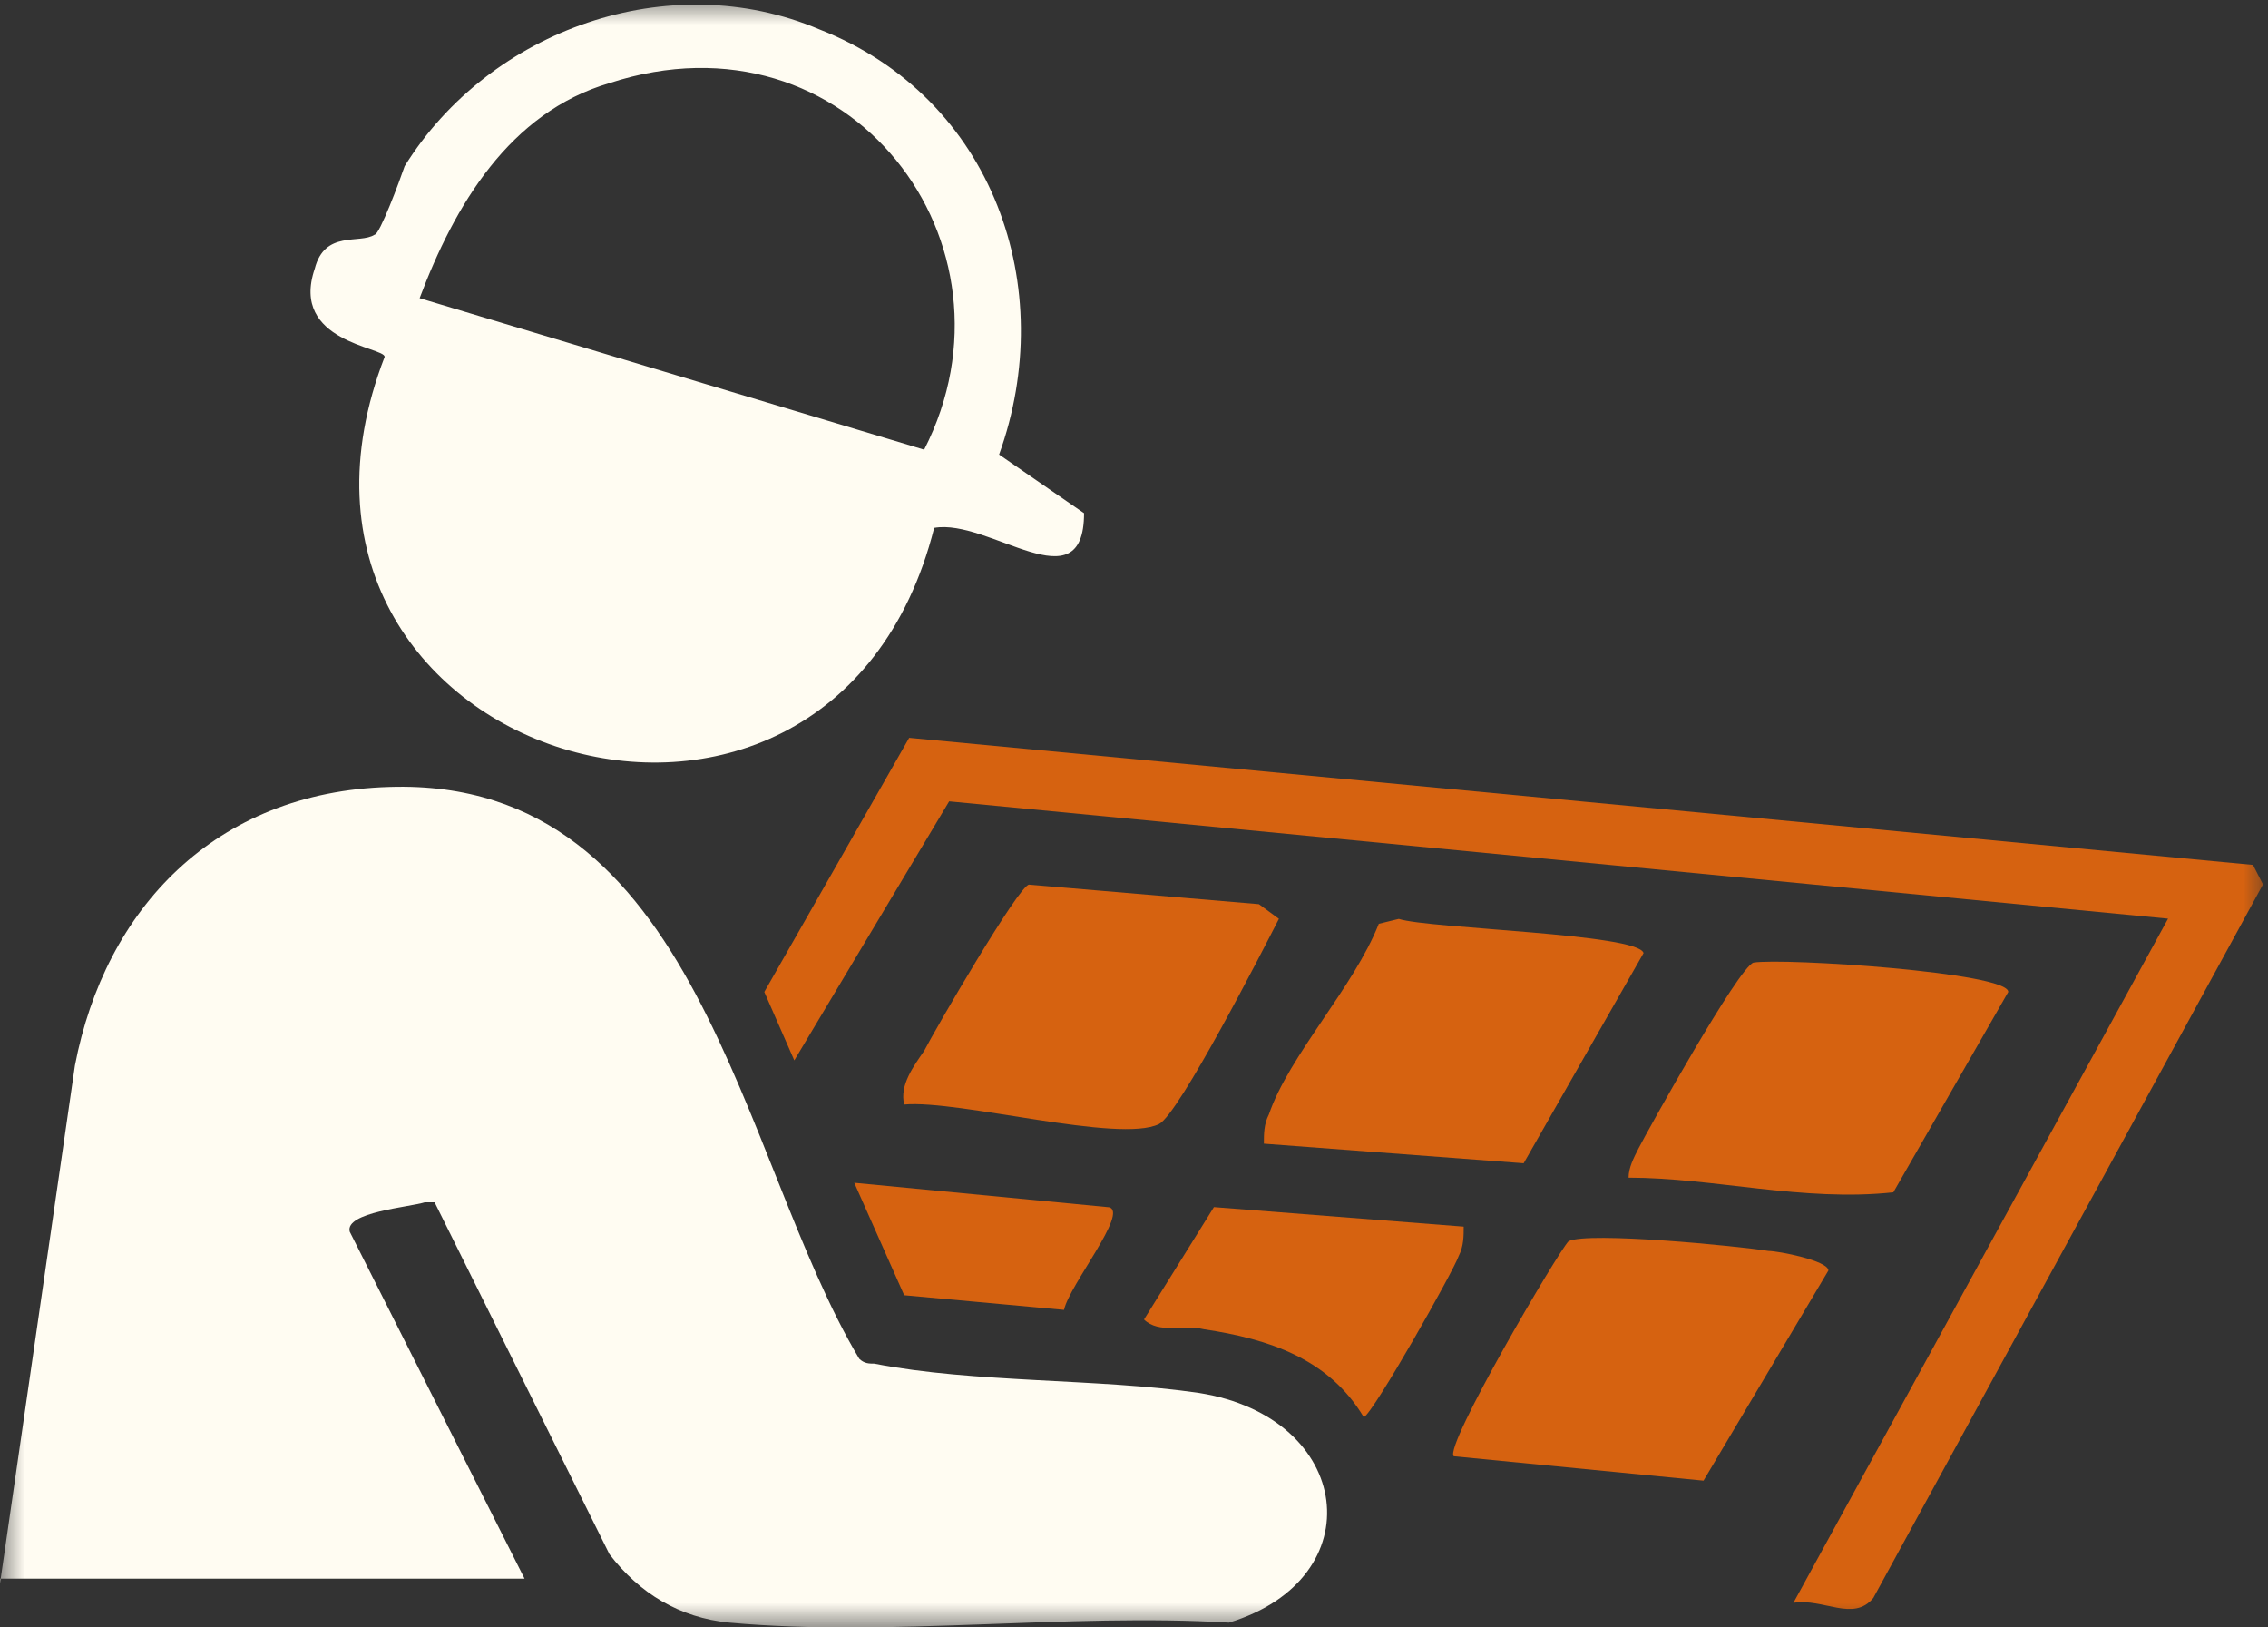
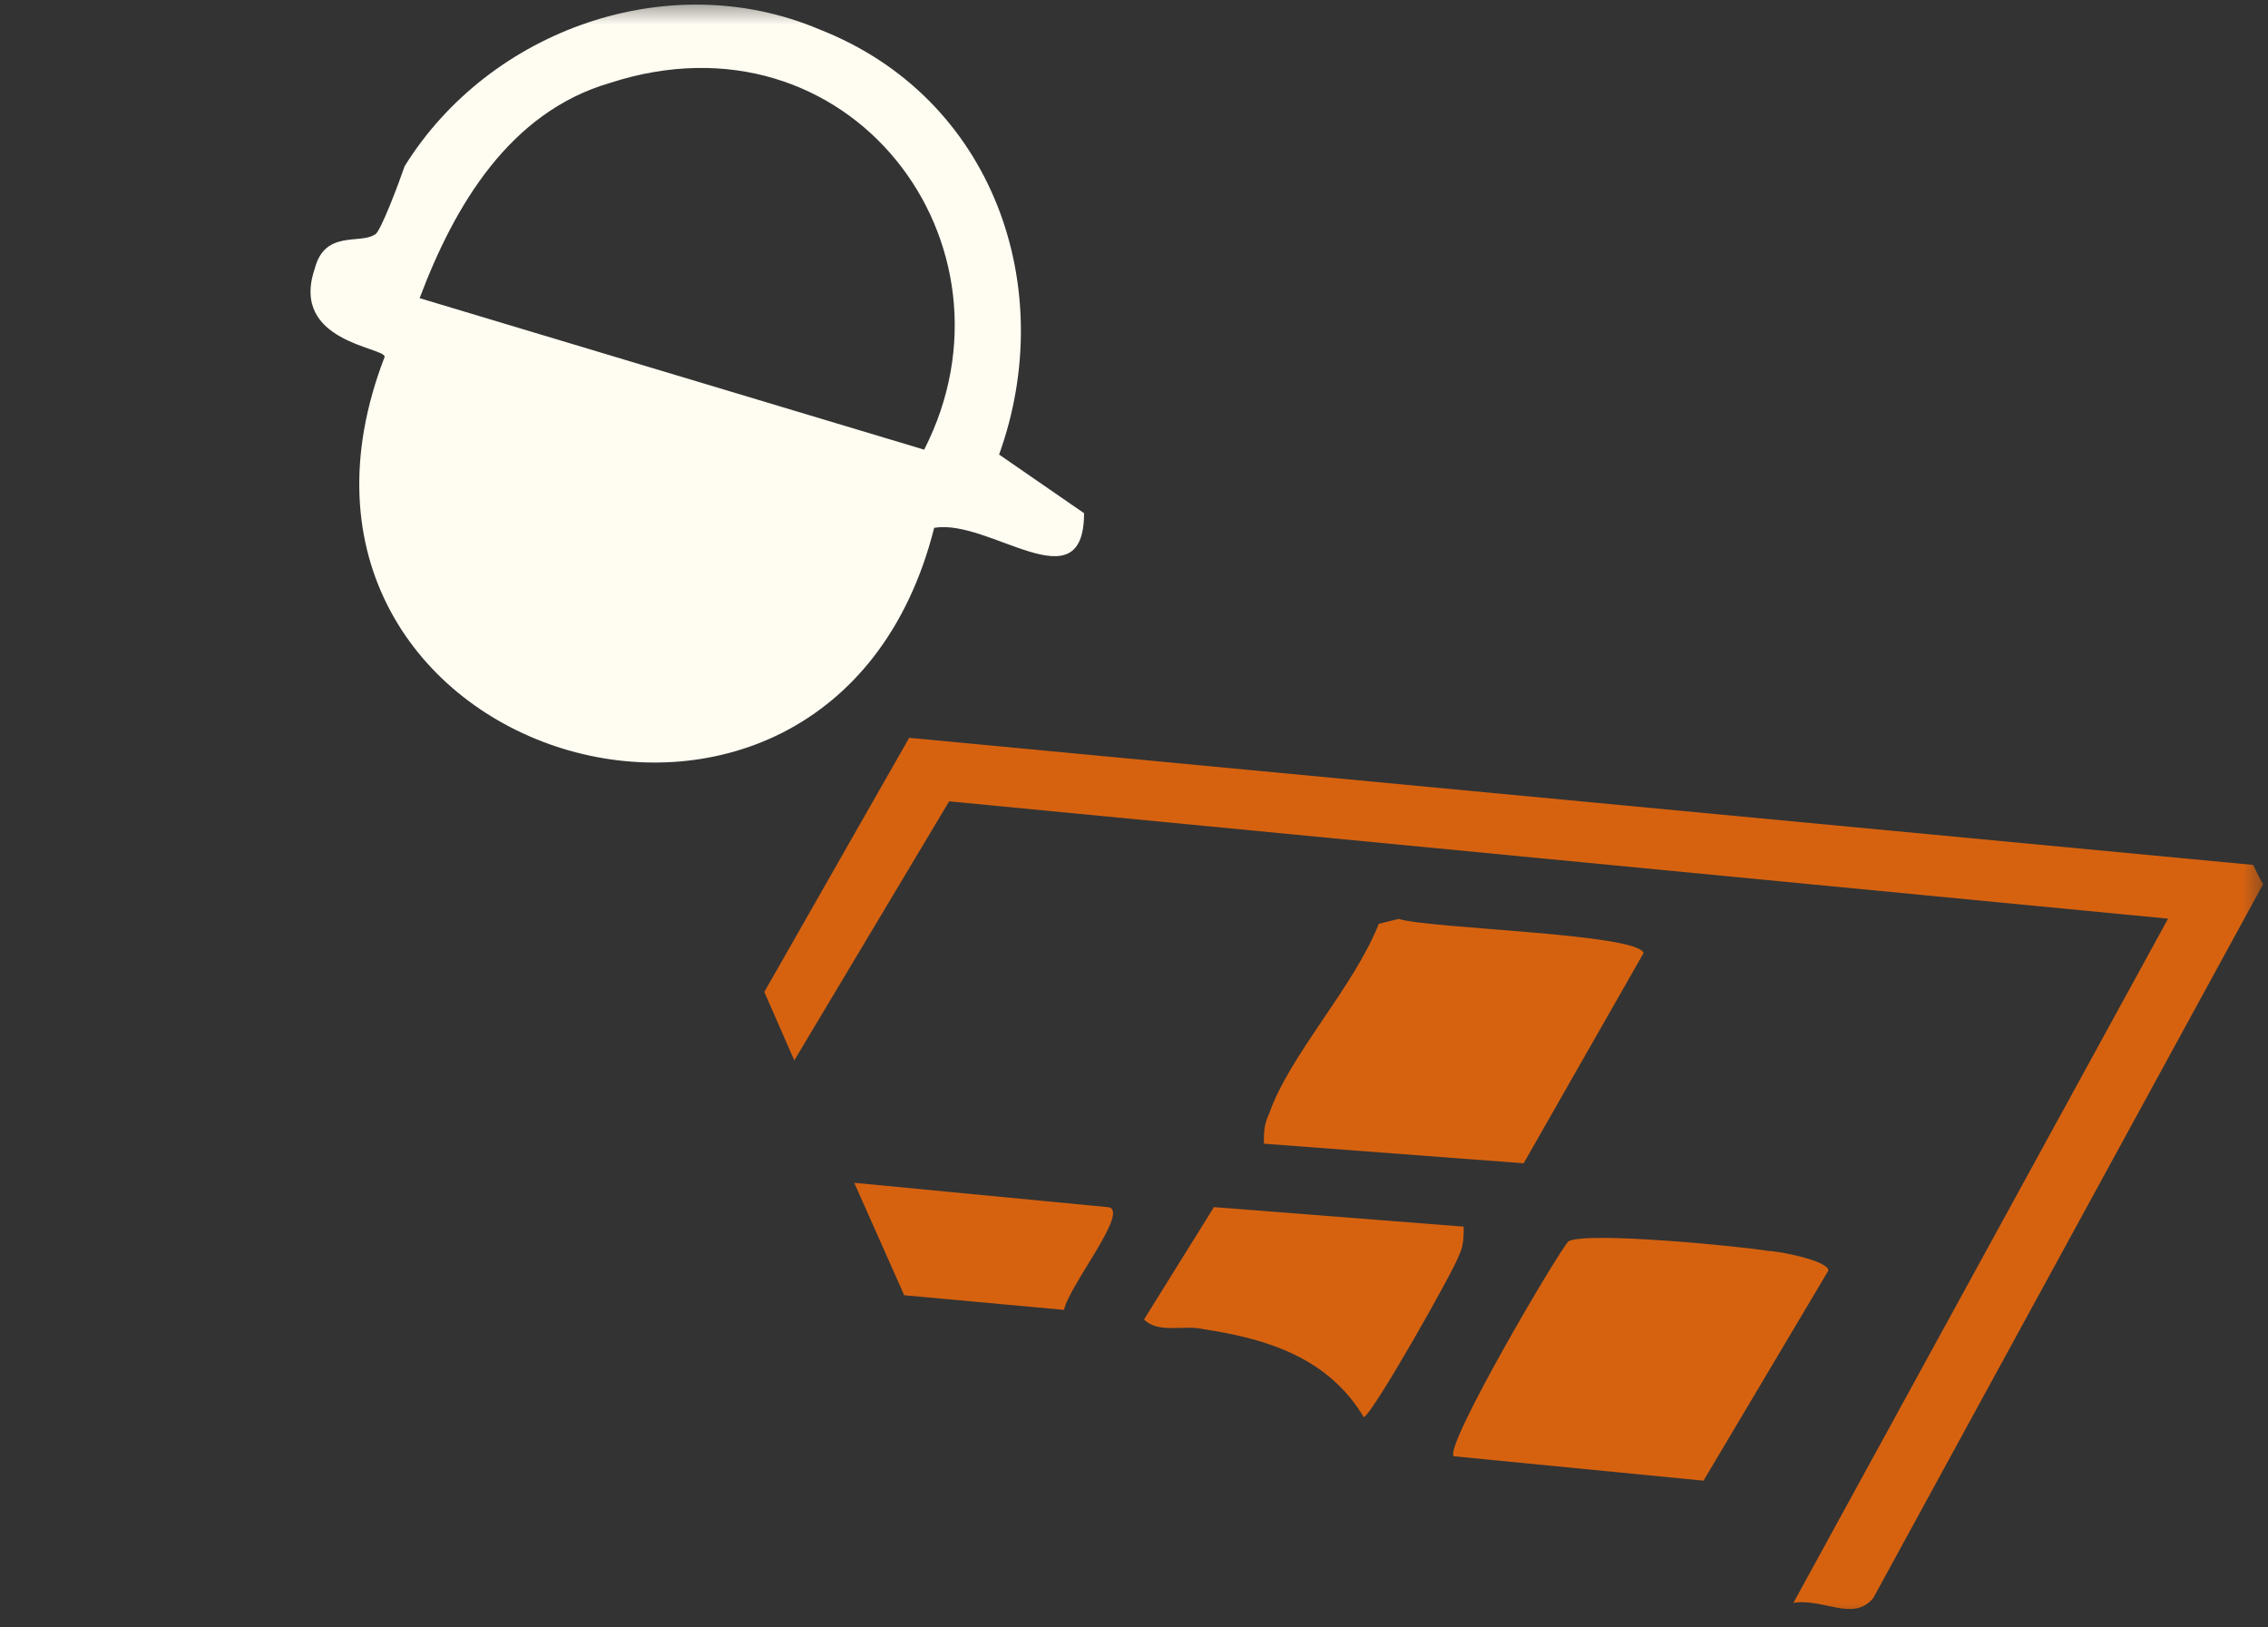
<svg xmlns="http://www.w3.org/2000/svg" width="46" height="33" viewBox="0 0 46 33" fill="none">
  <rect x="0" y="0" width="46" height="33" fill="#333333" stroke="none" />
  <g clip-path="url(#clip0_488_3614)">
    <mask id="mask0_488_3614" style="mask-type:luminance" maskUnits="userSpaceOnUse" x="0" y="0" width="46" height="33">
-       <path d="M46 0H0V33H46V0Z" fill="white" />
-     </mask>
+       </mask>
    <g mask="url(#mask0_488_3614)">
      <path d="M0 32.11L1.52 21.605C2.128 18.434 4.357 16.056 7.903 15.957C14.185 15.759 14.996 23.488 17.427 27.552C17.529 27.651 17.63 27.651 17.731 27.651C19.758 28.047 22.291 27.948 24.317 28.245C27.458 28.741 27.863 32.011 24.925 32.903C21.683 32.705 18.035 33.2 14.793 32.903C13.78 32.804 12.969 32.308 12.361 31.515L8.815 24.38H8.612C8.308 24.479 6.991 24.578 7.093 24.975L10.639 32.011H0V32.11Z" fill="#FFFCF2" />
    </g>
    <mask id="mask1_488_3614" style="mask-type:luminance" maskUnits="userSpaceOnUse" x="0" y="0" width="46" height="33">
      <path d="M46 0H0V33H46V0Z" fill="white" />
    </mask>
    <g mask="url(#mask1_488_3614)">
      <path d="M8.511 6.046L18.744 9.118C20.872 4.956 17.225 0.1 12.361 1.685C10.335 2.28 9.22 4.163 8.511 6.046ZM18.947 10.704C16.819 19.127 4.661 15.361 7.802 7.235C7.802 7.037 5.877 6.938 6.383 5.451C6.586 4.658 7.295 4.956 7.599 4.758C7.7 4.758 8.106 3.667 8.207 3.37C9.93 0.595 13.577 -0.693 16.617 0.595C20.163 1.983 21.48 5.848 20.264 9.217L21.987 10.406C21.987 12.289 20.062 10.505 18.947 10.704Z" fill="#FFFCF2" />
    </g>
    <mask id="mask2_488_3614" style="mask-type:luminance" maskUnits="userSpaceOnUse" x="0" y="0" width="46" height="33">
      <path d="M46 0H0V33H46V0Z" fill="white" />
    </mask>
    <g mask="url(#mask2_488_3614)">
      <path d="M36.374 32.502L43.973 18.628L19.251 16.249L16.11 21.502L15.502 20.114L18.44 14.961L45.696 17.538L45.898 17.934L37.995 32.402C37.59 32.898 36.982 32.402 36.374 32.502Z" fill="#D66210" />
    </g>
    <mask id="mask3_488_3614" style="mask-type:luminance" maskUnits="userSpaceOnUse" x="0" y="0" width="46" height="33">
      <path d="M46 0H0V33H46V0Z" fill="white" />
    </mask>
    <g mask="url(#mask3_488_3614)">
      <path d="M29.485 29.529C29.282 29.33 31.612 25.366 31.815 25.168C32.22 24.97 35.26 25.267 35.868 25.366C36.071 25.366 37.084 25.565 37.084 25.763L34.551 30.024L29.485 29.529Z" fill="#D66210" />
    </g>
    <mask id="mask4_488_3614" style="mask-type:luminance" maskUnits="userSpaceOnUse" x="0" y="0" width="46" height="33">
-       <path d="M46 0H0V33H46V0Z" fill="white" />
-     </mask>
+       </mask>
    <g mask="url(#mask4_488_3614)">
      <path d="M18.34 22.397C18.238 22.001 18.542 21.604 18.745 21.307C18.947 20.91 20.67 17.938 20.872 17.938L25.533 18.334L25.939 18.631C25.635 19.226 23.912 22.595 23.507 22.793C22.696 23.19 19.454 22.298 18.34 22.397Z" fill="#D66210" />
    </g>
    <mask id="mask5_488_3614" style="mask-type:luminance" maskUnits="userSpaceOnUse" x="0" y="0" width="46" height="33">
      <path d="M46 0H0V33H46V0Z" fill="white" />
    </mask>
    <g mask="url(#mask5_488_3614)">
      <path d="M30.903 23.588L25.634 23.191C25.634 22.993 25.634 22.795 25.736 22.597C26.141 21.408 27.458 20.02 27.965 18.732L28.37 18.633C28.978 18.831 33.233 18.93 33.335 19.326L30.903 23.588Z" fill="#D66210" />
    </g>
    <mask id="mask6_488_3614" style="mask-type:luminance" maskUnits="userSpaceOnUse" x="0" y="0" width="46" height="33">
      <path d="M46 0H0V33H46V0Z" fill="white" />
    </mask>
    <g mask="url(#mask6_488_3614)">
-       <path d="M33.031 23.88C33.031 23.681 33.133 23.483 33.234 23.285C33.437 22.889 35.26 19.618 35.564 19.519C36.172 19.42 40.732 19.717 40.732 20.114L38.401 24.177C36.578 24.375 34.754 23.88 33.031 23.88Z" fill="#D66210" />
-     </g>
+       </g>
    <mask id="mask7_488_3614" style="mask-type:luminance" maskUnits="userSpaceOnUse" x="0" y="0" width="46" height="33">
      <path d="M46 0H0V33H46V0Z" fill="white" />
    </mask>
    <g mask="url(#mask7_488_3614)">
      <path d="M29.687 24.873C29.687 25.071 29.687 25.269 29.586 25.468C29.485 25.765 27.863 28.639 27.661 28.738C26.951 27.549 25.736 27.152 24.419 26.954C24.013 26.855 23.507 27.053 23.203 26.756L24.621 24.477L29.687 24.873Z" fill="#D66210" />
    </g>
    <mask id="mask8_488_3614" style="mask-type:luminance" maskUnits="userSpaceOnUse" x="0" y="0" width="46" height="33">
      <path d="M46 0H0V33H46V0Z" fill="white" />
    </mask>
    <g mask="url(#mask8_488_3614)">
      <path d="M21.581 26.561L18.339 26.264L17.326 23.984L22.493 24.48C22.898 24.579 21.683 26.066 21.581 26.561Z" fill="#D66210" />
    </g>
  </g>
  <defs>
    <clipPath id="clip0_488_3614">
      <rect width="46" height="33" fill="white" />
    </clipPath>
  </defs>
</svg>